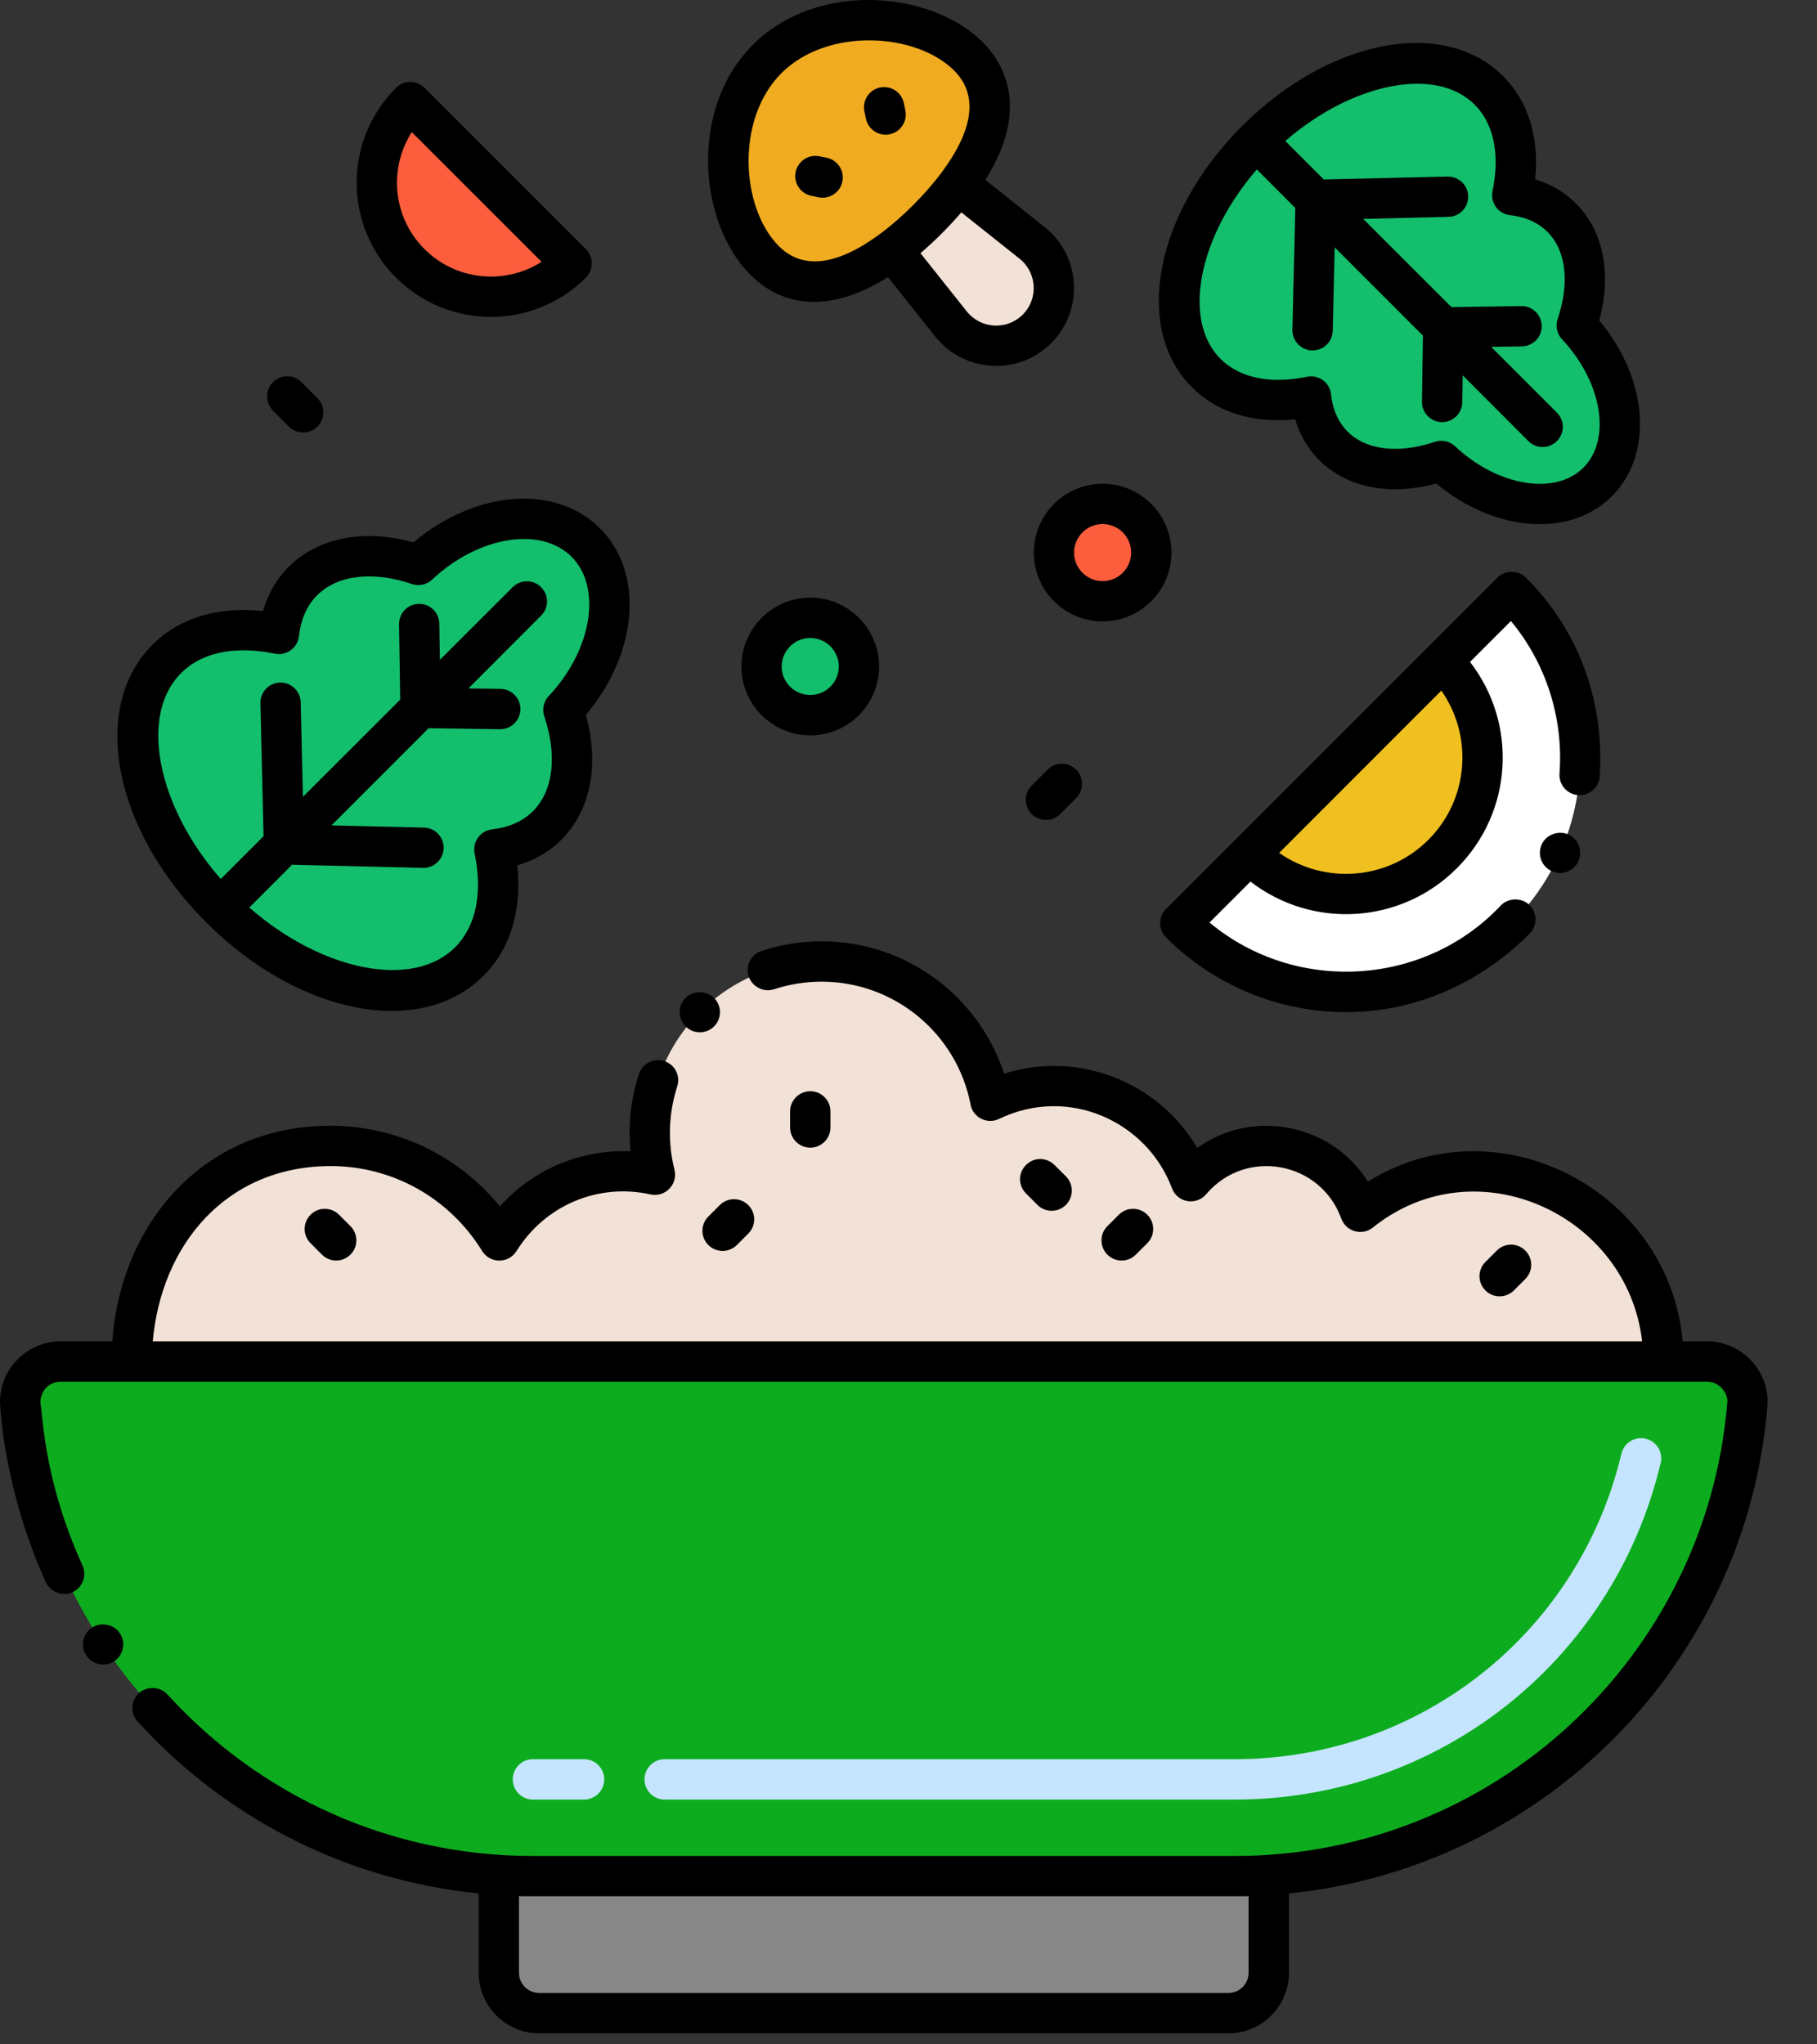
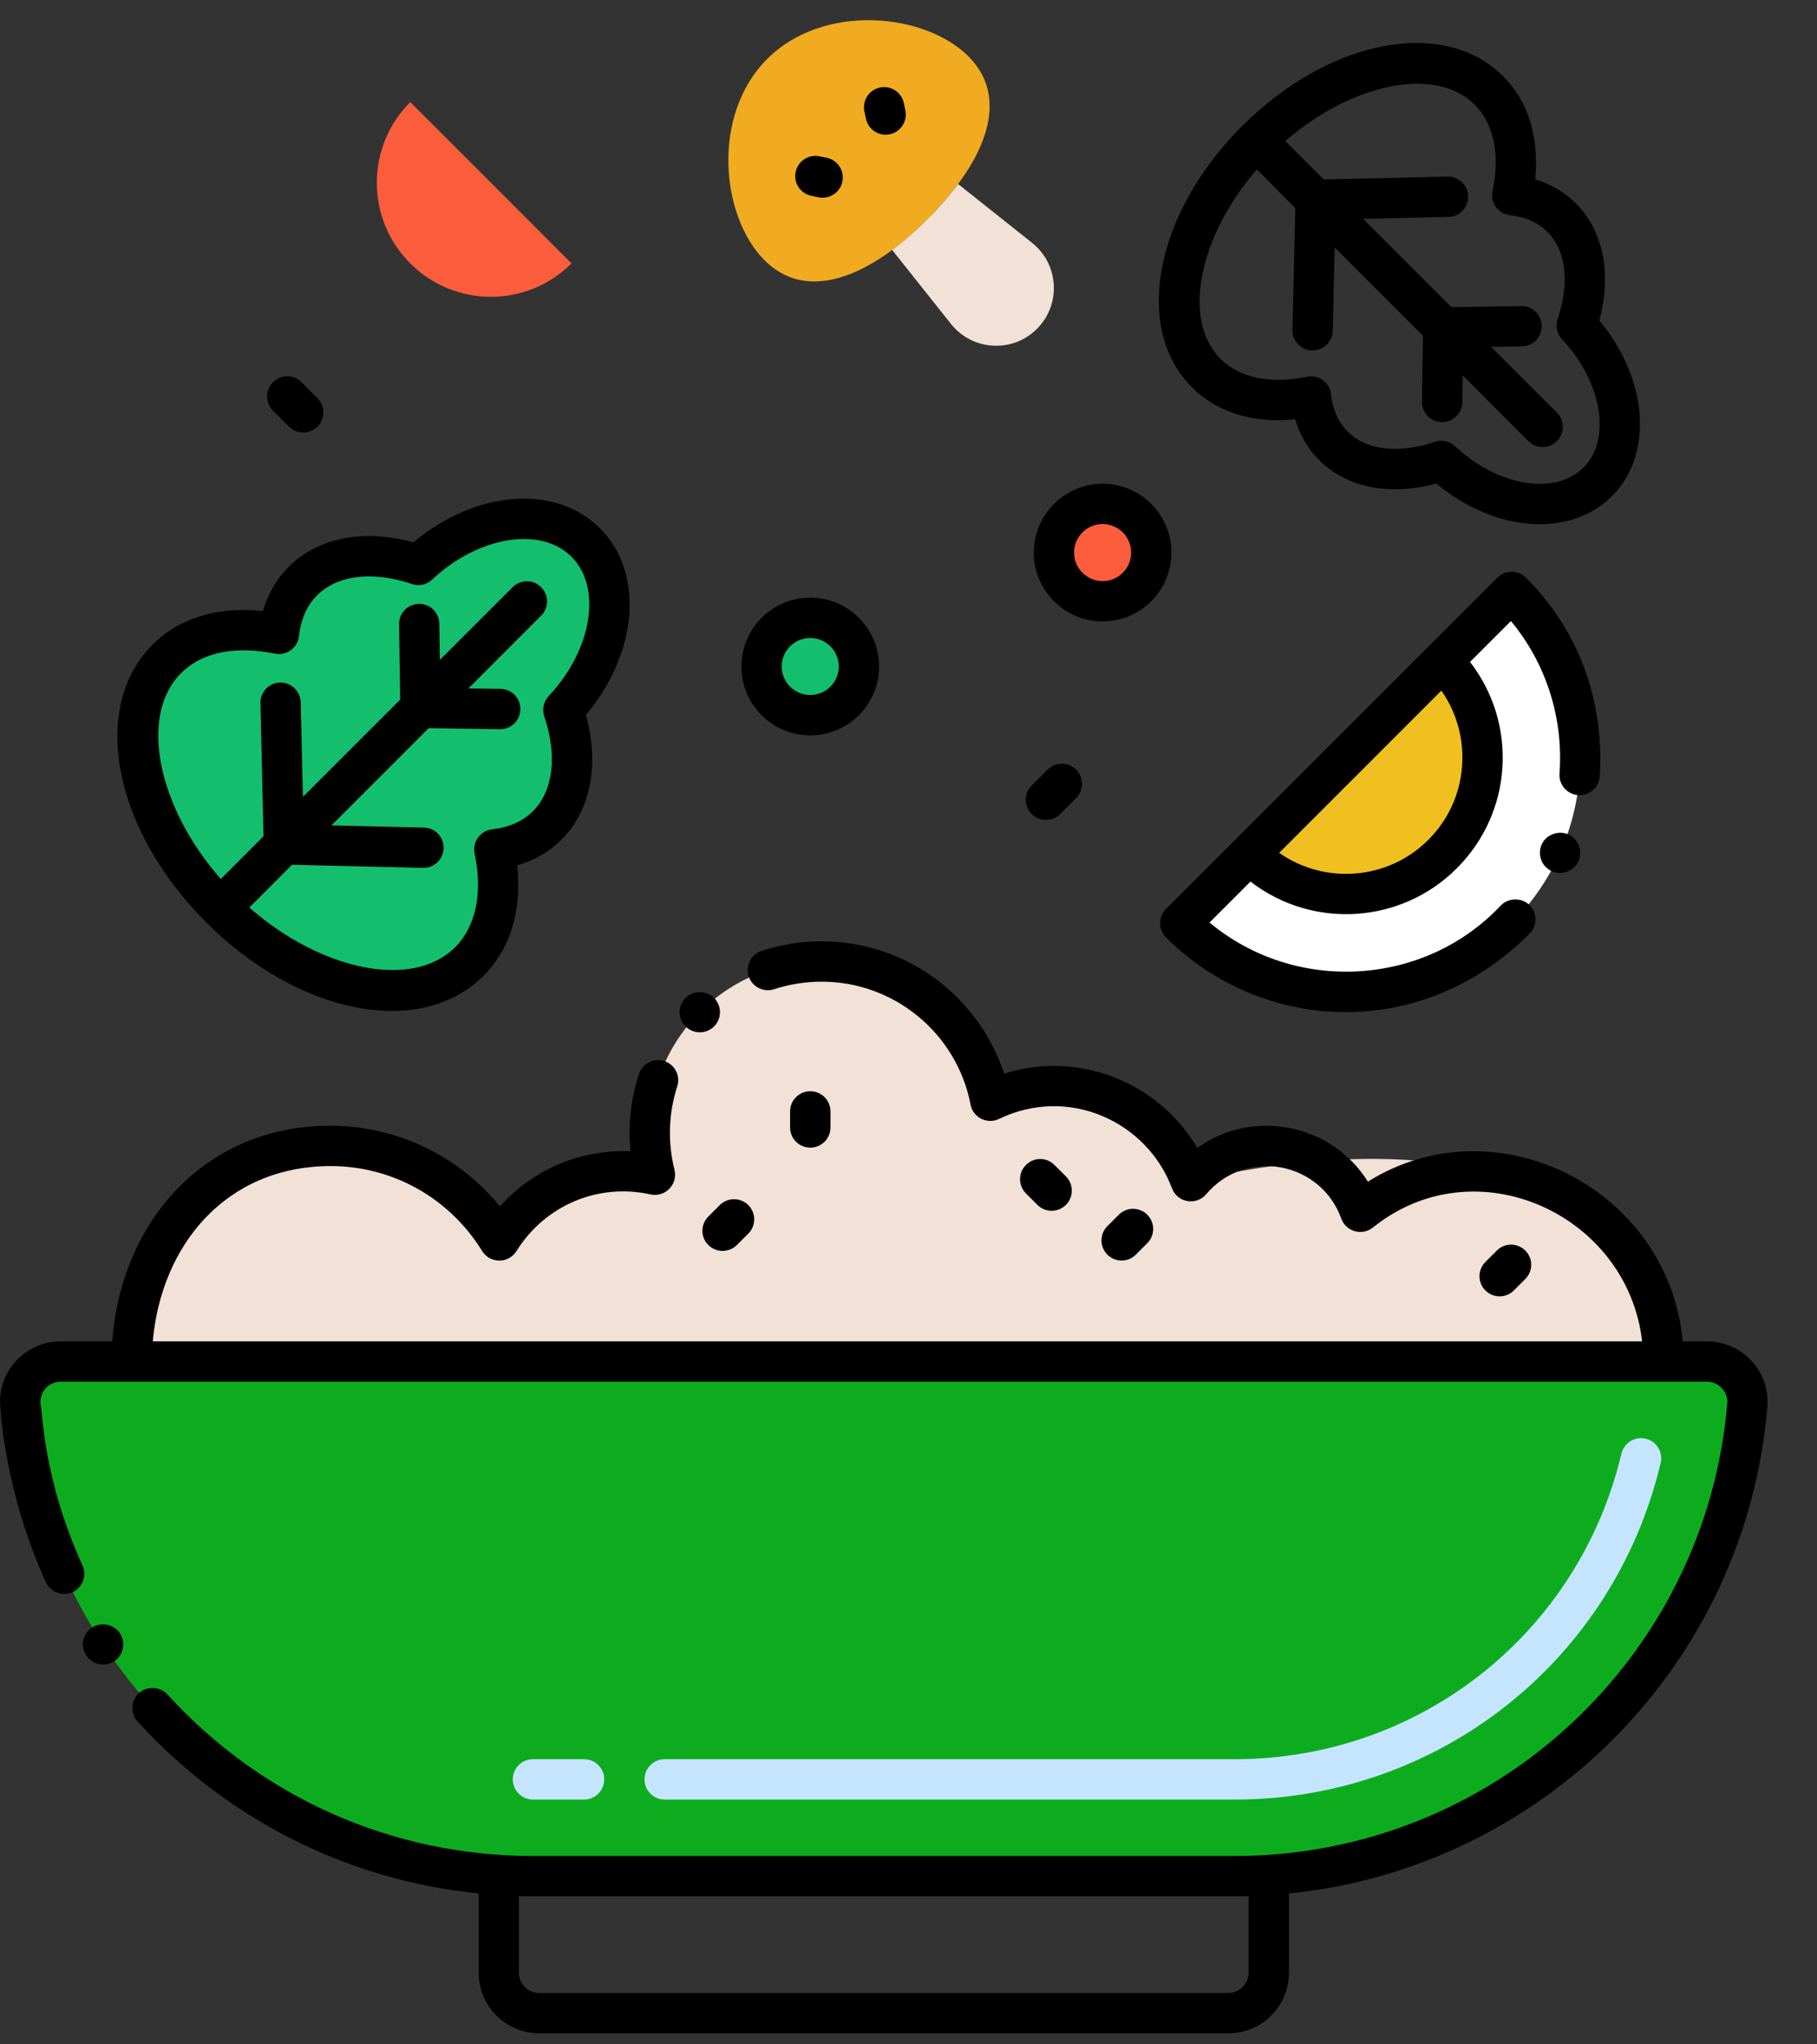
<svg xmlns="http://www.w3.org/2000/svg" width="24" height="27" viewBox="0 0 24 27" fill="none">
  <rect x="0" y="0" width="24" height="27" fill="#333333" stroke="none" />
-   <path d="M16.759 24.763V26.055C16.759 26.349 16.52 26.587 16.227 26.587H7.122C6.828 26.587 6.589 26.349 6.589 26.055V24.763C6.738 24.773 6.888 24.778 7.04 24.778H16.308C16.46 24.778 16.61 24.773 16.759 24.763Z" fill="#878787" />
-   <path d="M17.316 5.236C17.403 6.029 18.135 6.393 19.036 6.088C19.707 6.719 20.62 6.846 21.102 6.364C21.584 5.882 21.457 4.969 20.826 4.298C21.133 3.39 20.761 2.664 19.974 2.578C20.088 2.028 19.995 1.524 19.665 1.194C18.999 0.528 17.623 0.824 16.593 1.855C15.562 2.885 15.266 4.261 15.932 4.927C16.262 5.257 16.766 5.351 17.316 5.236Z" fill="#13BF6D" />
  <path d="M6.529 11.218C7.378 11.124 7.768 10.341 7.441 9.376C8.117 8.658 8.253 7.681 7.737 7.165C7.221 6.649 6.244 6.785 5.526 7.461C4.554 7.132 3.777 7.53 3.684 8.373C3.095 8.25 2.556 8.35 2.203 8.703C1.49 9.416 1.806 10.888 2.91 11.992C4.013 13.095 5.486 13.412 6.199 12.699C6.552 12.346 6.652 11.807 6.529 11.218Z" fill="#13BF6D" />
  <path d="M5.419 3.479C6.007 4.067 6.961 4.067 7.549 3.479L5.419 1.348C4.83 1.937 4.83 2.89 5.419 3.479Z" fill="#FC5D3D" />
  <path d="M10.85 9.423C11.196 9.341 11.41 8.995 11.328 8.649C11.246 8.304 10.9 8.09 10.555 8.171C10.209 8.253 9.995 8.599 10.077 8.945C10.158 9.291 10.505 9.504 10.85 9.423Z" fill="#13BF6D" />
  <path d="M14.71 7.918C15.055 7.836 15.269 7.49 15.187 7.144C15.106 6.799 14.759 6.585 14.414 6.667C14.068 6.748 13.854 7.095 13.936 7.44C14.018 7.786 14.364 8 14.71 7.918Z" fill="#FC5D3D" />
  <path d="M10.133 0.779C9.39 1.523 9.523 2.862 10.098 3.437C10.554 3.894 11.175 3.752 11.784 3.302C12.093 3.075 12.428 2.739 12.655 2.43C13.106 1.822 13.248 1.2 12.791 0.744C12.216 0.169 10.877 0.036 10.133 0.779Z" fill="#F0AB20" />
  <path d="M13.697 4.343C13.375 4.665 12.844 4.635 12.561 4.278L11.784 3.301C12.092 3.074 12.428 2.739 12.655 2.43L13.632 3.207C13.989 3.491 14.018 4.021 13.697 4.343Z" fill="#F2E1D6" />
  <path d="M19.967 7.816C21.176 9.025 21.175 10.985 19.967 12.193C18.758 13.402 16.799 13.402 15.59 12.193L16.503 11.28L19.054 8.729L19.967 7.816Z" fill="white" />
  <path d="M19.055 8.729C19.76 9.434 19.759 10.576 19.055 11.28C18.35 11.985 17.208 11.985 16.503 11.28L19.055 8.729Z" fill="#F0C020" />
  <path d="M19.055 8.729C19.76 9.434 19.759 10.576 19.055 11.28C18.35 11.985 17.208 11.985 16.503 11.28L19.055 8.729Z" fill="#F0C020" />
-   <path d="M21.972 17.982H1.739C1.739 16.533 2.675 15.134 4.364 15.134C5.308 15.134 6.134 15.634 6.596 16.382C7.022 15.698 7.831 15.335 8.65 15.514C8.291 14.06 9.398 12.699 10.852 12.699C11.959 12.699 12.879 13.491 13.08 14.538C14.111 14.039 15.332 14.539 15.728 15.6C16.381 14.828 17.625 15.052 17.967 16.004C19.564 14.717 21.972 15.909 21.972 17.982Z" fill="#F2E1D6" />
+   <path d="M21.972 17.982H1.739C1.739 16.533 2.675 15.134 4.364 15.134C5.308 15.134 6.134 15.634 6.596 16.382C7.022 15.698 7.831 15.335 8.65 15.514C8.291 14.06 9.398 12.699 10.852 12.699C11.959 12.699 12.879 13.491 13.08 14.538C14.111 14.039 15.332 14.539 15.728 15.6C19.564 14.717 21.972 15.909 21.972 17.982Z" fill="#F2E1D6" />
  <path d="M22.547 17.982H21.972H1.739H0.8C0.489 17.982 0.242 18.248 0.268 18.558C0.547 21.894 3.236 24.544 6.589 24.763C6.738 24.773 6.888 24.778 7.039 24.778H16.308C16.459 24.778 16.609 24.773 16.758 24.763C20.101 24.545 22.797 21.904 23.078 18.559C23.105 18.249 22.859 17.982 22.547 17.982Z" fill="#0DAC1F" />
  <path d="M16.308 23.767H8.779C8.632 23.767 8.513 23.647 8.513 23.5C8.513 23.353 8.632 23.234 8.779 23.234H16.308C18.751 23.234 20.852 21.575 21.417 19.198C21.451 19.055 21.595 18.967 21.738 19.001C21.881 19.035 21.969 19.178 21.935 19.322C21.313 21.939 18.998 23.767 16.308 23.767ZM7.715 23.767H7.039C6.892 23.767 6.773 23.647 6.773 23.5C6.773 23.353 6.892 23.234 7.039 23.234H7.714C7.862 23.234 7.981 23.353 7.981 23.5C7.981 23.647 7.862 23.767 7.715 23.767Z" fill="#C5E5FF" />
  <path d="M21.124 4.233C21.371 3.322 20.998 2.587 20.277 2.368C20.333 1.815 20.187 1.338 19.854 1.006C19.072 0.224 17.557 0.514 16.405 1.666C15.253 2.819 14.963 4.334 15.744 5.115C16.077 5.448 16.554 5.594 17.107 5.538C17.326 6.263 18.064 6.632 18.972 6.386C19.741 7.028 20.736 7.108 21.291 6.553C21.847 5.997 21.767 5.002 21.124 4.233ZM20.915 6.176C20.542 6.549 19.781 6.422 19.22 5.894C19.148 5.826 19.044 5.804 18.952 5.835C18.291 6.059 17.656 5.888 17.581 5.207C17.564 5.049 17.414 4.944 17.262 4.976C16.78 5.076 16.374 4.992 16.121 4.739C15.608 4.226 15.834 3.122 16.601 2.238L17.109 2.747L17.071 4.356C17.068 4.505 17.188 4.628 17.337 4.628C17.482 4.628 17.6 4.513 17.604 4.368L17.629 3.267L18.795 4.433L18.782 5.305C18.78 5.453 18.9 5.575 19.049 5.575C19.194 5.575 19.312 5.458 19.315 5.313L19.32 4.957L20.188 5.826C20.292 5.93 20.46 5.93 20.564 5.826C20.669 5.722 20.669 5.553 20.564 5.449L19.696 4.581L20.102 4.575C20.249 4.573 20.366 4.452 20.364 4.305C20.362 4.15 20.23 4.037 20.094 4.043L19.172 4.056L18.006 2.891L19.133 2.864C19.28 2.861 19.396 2.739 19.393 2.592C19.389 2.445 19.268 2.33 19.12 2.332L17.485 2.37L16.977 1.862C17.861 1.096 18.965 0.869 19.478 1.382C19.731 1.635 19.815 2.04 19.714 2.523C19.682 2.678 19.79 2.825 19.946 2.842C20.602 2.915 20.809 3.52 20.574 4.213C20.543 4.306 20.565 4.409 20.632 4.481C21.161 5.043 21.288 5.803 20.915 6.176Z" fill="black" />
  <path d="M6.387 12.887C6.742 12.533 6.896 12.021 6.832 11.429C7.616 11.201 8.005 10.409 7.739 9.441C8.426 8.625 8.515 7.566 7.925 6.977C7.336 6.387 6.277 6.476 5.461 7.163C4.486 6.895 3.7 7.293 3.473 8.07C2.881 8.006 2.369 8.16 2.014 8.515C1.185 9.344 1.496 10.954 2.722 12.18C3.947 13.406 5.557 13.717 6.387 12.887ZM2.391 8.891C2.708 8.574 3.192 8.542 3.63 8.633C3.783 8.665 3.931 8.558 3.949 8.402C4.03 7.665 4.715 7.467 5.44 7.713C5.534 7.745 5.637 7.722 5.708 7.655C6.317 7.082 7.142 6.947 7.549 7.353C7.955 7.759 7.82 8.585 7.247 9.194C7.18 9.265 7.157 9.368 7.189 9.462C7.432 10.179 7.243 10.871 6.5 10.953C6.344 10.971 6.237 11.119 6.269 11.272C6.378 11.796 6.286 12.236 6.011 12.511C5.452 13.07 4.249 12.823 3.293 11.986L3.857 11.421C3.864 11.421 5.587 11.462 5.594 11.462C5.738 11.462 5.856 11.347 5.86 11.202C5.863 11.055 5.747 10.933 5.6 10.93L4.378 10.901L5.662 9.617C5.663 9.617 6.607 9.631 6.607 9.631C6.753 9.631 6.871 9.514 6.874 9.368C6.876 9.221 6.758 9.1 6.611 9.098L6.187 9.092L7.147 8.131C7.252 8.027 7.252 7.859 7.147 7.755C7.044 7.651 6.875 7.651 6.771 7.755L5.81 8.715L5.803 8.237C5.801 8.091 5.682 7.975 5.537 7.975C5.536 7.975 5.534 7.975 5.533 7.975C5.386 7.977 5.269 8.098 5.271 8.245L5.286 9.24L4.001 10.524L3.972 9.274C3.968 9.127 3.845 9.012 3.7 9.014C3.553 9.018 3.436 9.14 3.44 9.287L3.481 11.044L2.916 11.609C2.079 10.653 1.832 9.45 2.391 8.891Z" fill="black" />
-   <path d="M5.231 1.16C4.538 1.852 4.538 2.974 5.231 3.667C5.922 4.358 7.046 4.358 7.738 3.667C7.842 3.562 7.842 3.394 7.738 3.29L5.607 1.16C5.503 1.056 5.335 1.056 5.231 1.16ZM5.607 3.29C5.182 2.865 5.135 2.218 5.439 1.745L7.153 3.458C6.673 3.765 6.026 3.709 5.607 3.29Z" fill="black" />
  <path d="M9.793 8.803C9.793 9.304 10.201 9.712 10.703 9.712C11.204 9.712 11.612 9.304 11.612 8.803C11.612 8.301 11.204 7.893 10.703 7.893C10.201 7.893 9.793 8.301 9.793 8.803ZM11.079 8.803C11.079 9.01 10.91 9.179 10.702 9.179C10.495 9.179 10.325 9.01 10.325 8.803C10.325 8.595 10.495 8.426 10.702 8.426C10.91 8.426 11.079 8.595 11.079 8.803Z" fill="black" />
  <path d="M15.473 7.298C15.473 6.797 15.065 6.389 14.564 6.389C14.063 6.389 13.655 6.797 13.655 7.298C13.655 7.799 14.063 8.207 14.564 8.207C15.065 8.207 15.473 7.799 15.473 7.298ZM14.187 7.298C14.187 7.09 14.356 6.921 14.564 6.921C14.772 6.921 14.941 7.09 14.941 7.298C14.941 7.506 14.772 7.675 14.564 7.675C14.356 7.675 14.187 7.506 14.187 7.298Z" fill="black" />
-   <path d="M12.352 4.444C12.735 4.925 13.451 4.966 13.885 4.532C14.319 4.097 14.278 3.381 13.798 2.999L13.015 2.376C13.61 1.429 13.258 0.835 12.979 0.556C12.305 -0.119 10.797 -0.262 9.945 0.591C9.094 1.441 9.23 2.947 9.909 3.626C10.432 4.149 11.106 4.053 11.729 3.66L12.352 4.444ZM13.509 4.155C13.299 4.364 12.955 4.346 12.769 4.112L12.158 3.344C12.339 3.19 12.535 2.995 12.698 2.805L13.466 3.416C13.699 3.601 13.718 3.946 13.509 4.155ZM10.286 3.249C9.791 2.754 9.708 1.581 10.321 0.967C10.931 0.357 12.101 0.431 12.603 0.932C12.919 1.249 12.865 1.7 12.441 2.273C12.231 2.558 11.911 2.878 11.626 3.088C11.053 3.511 10.602 3.566 10.286 3.249Z" fill="black" />
  <path d="M10.919 2.083L10.822 2.064C10.678 2.035 10.538 2.129 10.509 2.273C10.48 2.417 10.573 2.557 10.717 2.586L10.814 2.606C10.959 2.634 11.098 2.54 11.127 2.397C11.156 2.253 11.063 2.113 10.919 2.083Z" fill="black" />
  <path d="M11.75 1.774C11.894 1.745 11.988 1.604 11.959 1.46L11.939 1.364C11.91 1.22 11.771 1.127 11.626 1.155C11.482 1.184 11.388 1.325 11.417 1.469L11.437 1.565C11.466 1.708 11.605 1.803 11.75 1.774Z" fill="black" />
  <path d="M14.004 10.751L14.214 10.541C14.318 10.437 14.318 10.268 14.214 10.165C14.11 10.06 13.941 10.06 13.837 10.165L13.627 10.375C13.523 10.479 13.523 10.647 13.627 10.751C13.731 10.855 13.9 10.855 14.004 10.751Z" fill="black" />
  <path d="M3.606 5.424L3.816 5.634C3.92 5.738 4.089 5.738 4.193 5.634C4.297 5.53 4.297 5.362 4.193 5.258L3.982 5.048C3.878 4.943 3.71 4.943 3.606 5.048C3.502 5.151 3.502 5.32 3.606 5.424Z" fill="black" />
  <path d="M21.13 10.256C21.195 9.217 20.83 8.302 20.154 7.628C20.054 7.527 19.88 7.527 19.779 7.628L15.402 12.004C15.298 12.108 15.298 12.277 15.402 12.381C16.652 13.631 18.761 13.778 20.208 12.327C20.31 12.22 20.306 12.051 20.199 11.95C20.097 11.852 19.921 11.856 19.823 11.959C18.827 13.02 17.125 13.139 15.976 12.184L16.517 11.643C17.342 12.279 18.509 12.202 19.242 11.468C19.985 10.726 20.049 9.559 19.417 8.742L19.957 8.202C20.408 8.744 20.654 9.463 20.599 10.215C20.588 10.361 20.696 10.49 20.845 10.501C20.994 10.511 21.119 10.4 21.13 10.256ZM19.038 9.121C19.455 9.714 19.408 10.55 18.866 11.092C18.33 11.627 17.496 11.684 16.896 11.264C18.745 9.414 18.303 9.856 19.038 9.121Z" fill="black" />
  <path d="M20.714 11.02C20.584 10.962 20.42 11.024 20.363 11.154C20.302 11.294 20.367 11.448 20.497 11.506C20.63 11.566 20.79 11.507 20.85 11.372C20.905 11.245 20.856 11.083 20.714 11.02Z" fill="black" />
  <path d="M0.605 20.896C0.664 21.025 0.827 21.088 0.958 21.028C1.091 20.968 1.15 20.81 1.09 20.676C0.557 19.502 0.568 18.639 0.533 18.532C0.533 18.353 0.661 18.249 0.8 18.248H22.547C22.725 18.249 22.835 18.417 22.814 18.538C22.531 21.89 19.721 24.512 16.308 24.512H7.039C5.178 24.512 3.448 23.736 2.211 22.378C2.116 22.273 1.94 22.266 1.835 22.36C1.727 22.459 1.719 22.628 1.817 22.736C1.818 22.736 1.818 22.737 1.818 22.737C2.951 23.98 4.525 24.826 6.323 25.007V26.055C6.323 26.496 6.681 26.854 7.121 26.854H16.226C16.667 26.854 17.025 26.496 17.025 26.055V25.007C20.396 24.666 23.061 21.963 23.344 18.582C23.385 18.119 23.016 17.717 22.547 17.715H22.226C22.04 15.692 19.755 14.549 18.068 15.606C17.595 14.848 16.556 14.629 15.814 15.161C15.301 14.287 14.239 13.869 13.263 14.18C12.933 13.174 11.991 12.435 10.853 12.432C10.581 12.432 10.314 12.475 10.058 12.559C9.919 12.606 9.843 12.756 9.889 12.896C9.934 13.032 10.087 13.111 10.224 13.065C10.427 12.999 10.638 12.965 10.854 12.965C11.811 12.965 12.639 13.648 12.82 14.589C12.851 14.759 13.04 14.854 13.197 14.777C14.116 14.335 15.15 14.812 15.48 15.693C15.551 15.885 15.801 15.927 15.932 15.772C16.458 15.152 17.445 15.341 17.717 16.095C17.776 16.26 17.986 16.33 18.134 16.212C19.496 15.117 21.499 16.039 21.69 17.715H2.018C2.129 16.452 2.976 15.405 4.364 15.4C5.185 15.4 5.935 15.82 6.369 16.523C6.473 16.69 6.717 16.691 6.822 16.523C7.202 15.914 7.905 15.622 8.593 15.775C8.782 15.816 8.956 15.646 8.909 15.451C8.821 15.095 8.826 14.719 8.945 14.349C8.992 14.207 8.912 14.058 8.775 14.014C8.638 13.968 8.484 14.048 8.44 14.184C8.33 14.52 8.296 14.857 8.328 15.204C7.629 15.181 7.02 15.467 6.603 15.933C6.051 15.257 5.235 14.868 4.364 14.868H4.357C2.709 14.868 1.598 16.133 1.483 17.715H0.8C0.327 17.717 -0.04 18.126 0.004 18.583C0.004 18.583 0.051 19.672 0.605 20.896ZM16.492 26.055C16.492 26.202 16.373 26.321 16.226 26.321H7.121C6.975 26.321 6.855 26.202 6.855 26.055V25.042C6.917 25.044 6.979 25.044 7.039 25.044H16.308C16.369 25.044 16.43 25.044 16.492 25.042V26.055Z" fill="black" />
  <path d="M1.216 21.495C1.092 21.576 1.058 21.74 1.14 21.864C1.221 21.987 1.387 22.02 1.509 21.94C1.631 21.859 1.665 21.694 1.584 21.571C1.507 21.452 1.335 21.417 1.216 21.495Z" fill="black" />
  <path d="M9.431 13.179C9.33 13.078 9.155 13.079 9.055 13.179C8.951 13.283 8.951 13.453 9.056 13.556C9.157 13.658 9.326 13.662 9.433 13.555C9.536 13.451 9.535 13.282 9.431 13.179Z" fill="black" />
  <path d="M10.969 14.891V14.678C10.969 14.531 10.85 14.412 10.703 14.412C10.556 14.412 10.436 14.531 10.436 14.678V14.891C10.436 15.038 10.556 15.157 10.703 15.157C10.85 15.157 10.969 15.038 10.969 14.891Z" fill="black" />
  <path d="M14.079 15.913C14.183 15.809 14.183 15.64 14.079 15.536L13.928 15.386C13.824 15.281 13.655 15.281 13.552 15.386C13.447 15.489 13.447 15.658 13.552 15.762L13.703 15.913C13.806 16.017 13.975 16.017 14.079 15.913Z" fill="black" />
  <path d="M9.733 16.443L9.884 16.292C9.988 16.188 9.988 16.02 9.884 15.916C9.78 15.812 9.611 15.812 9.507 15.916L9.356 16.067C9.252 16.171 9.252 16.339 9.356 16.443C9.46 16.547 9.629 16.547 9.733 16.443Z" fill="black" />
-   <path d="M4.102 16.043C3.998 16.147 3.998 16.316 4.102 16.419L4.252 16.57C4.356 16.674 4.525 16.674 4.629 16.57C4.733 16.466 4.733 16.298 4.629 16.194L4.478 16.043C4.374 15.939 4.205 15.939 4.102 16.043Z" fill="black" />
  <path d="M15.003 16.57L15.154 16.419C15.258 16.315 15.258 16.147 15.154 16.043C15.05 15.939 14.882 15.939 14.778 16.043L14.627 16.194C14.523 16.297 14.523 16.466 14.627 16.57C14.731 16.674 14.899 16.674 15.003 16.57Z" fill="black" />
  <path d="M19.996 17.043L20.147 16.892C20.251 16.788 20.251 16.62 20.147 16.516C20.043 16.412 19.875 16.412 19.771 16.516L19.62 16.667C19.516 16.771 19.516 16.939 19.62 17.043C19.724 17.147 19.892 17.147 19.996 17.043Z" fill="black" />
</svg>